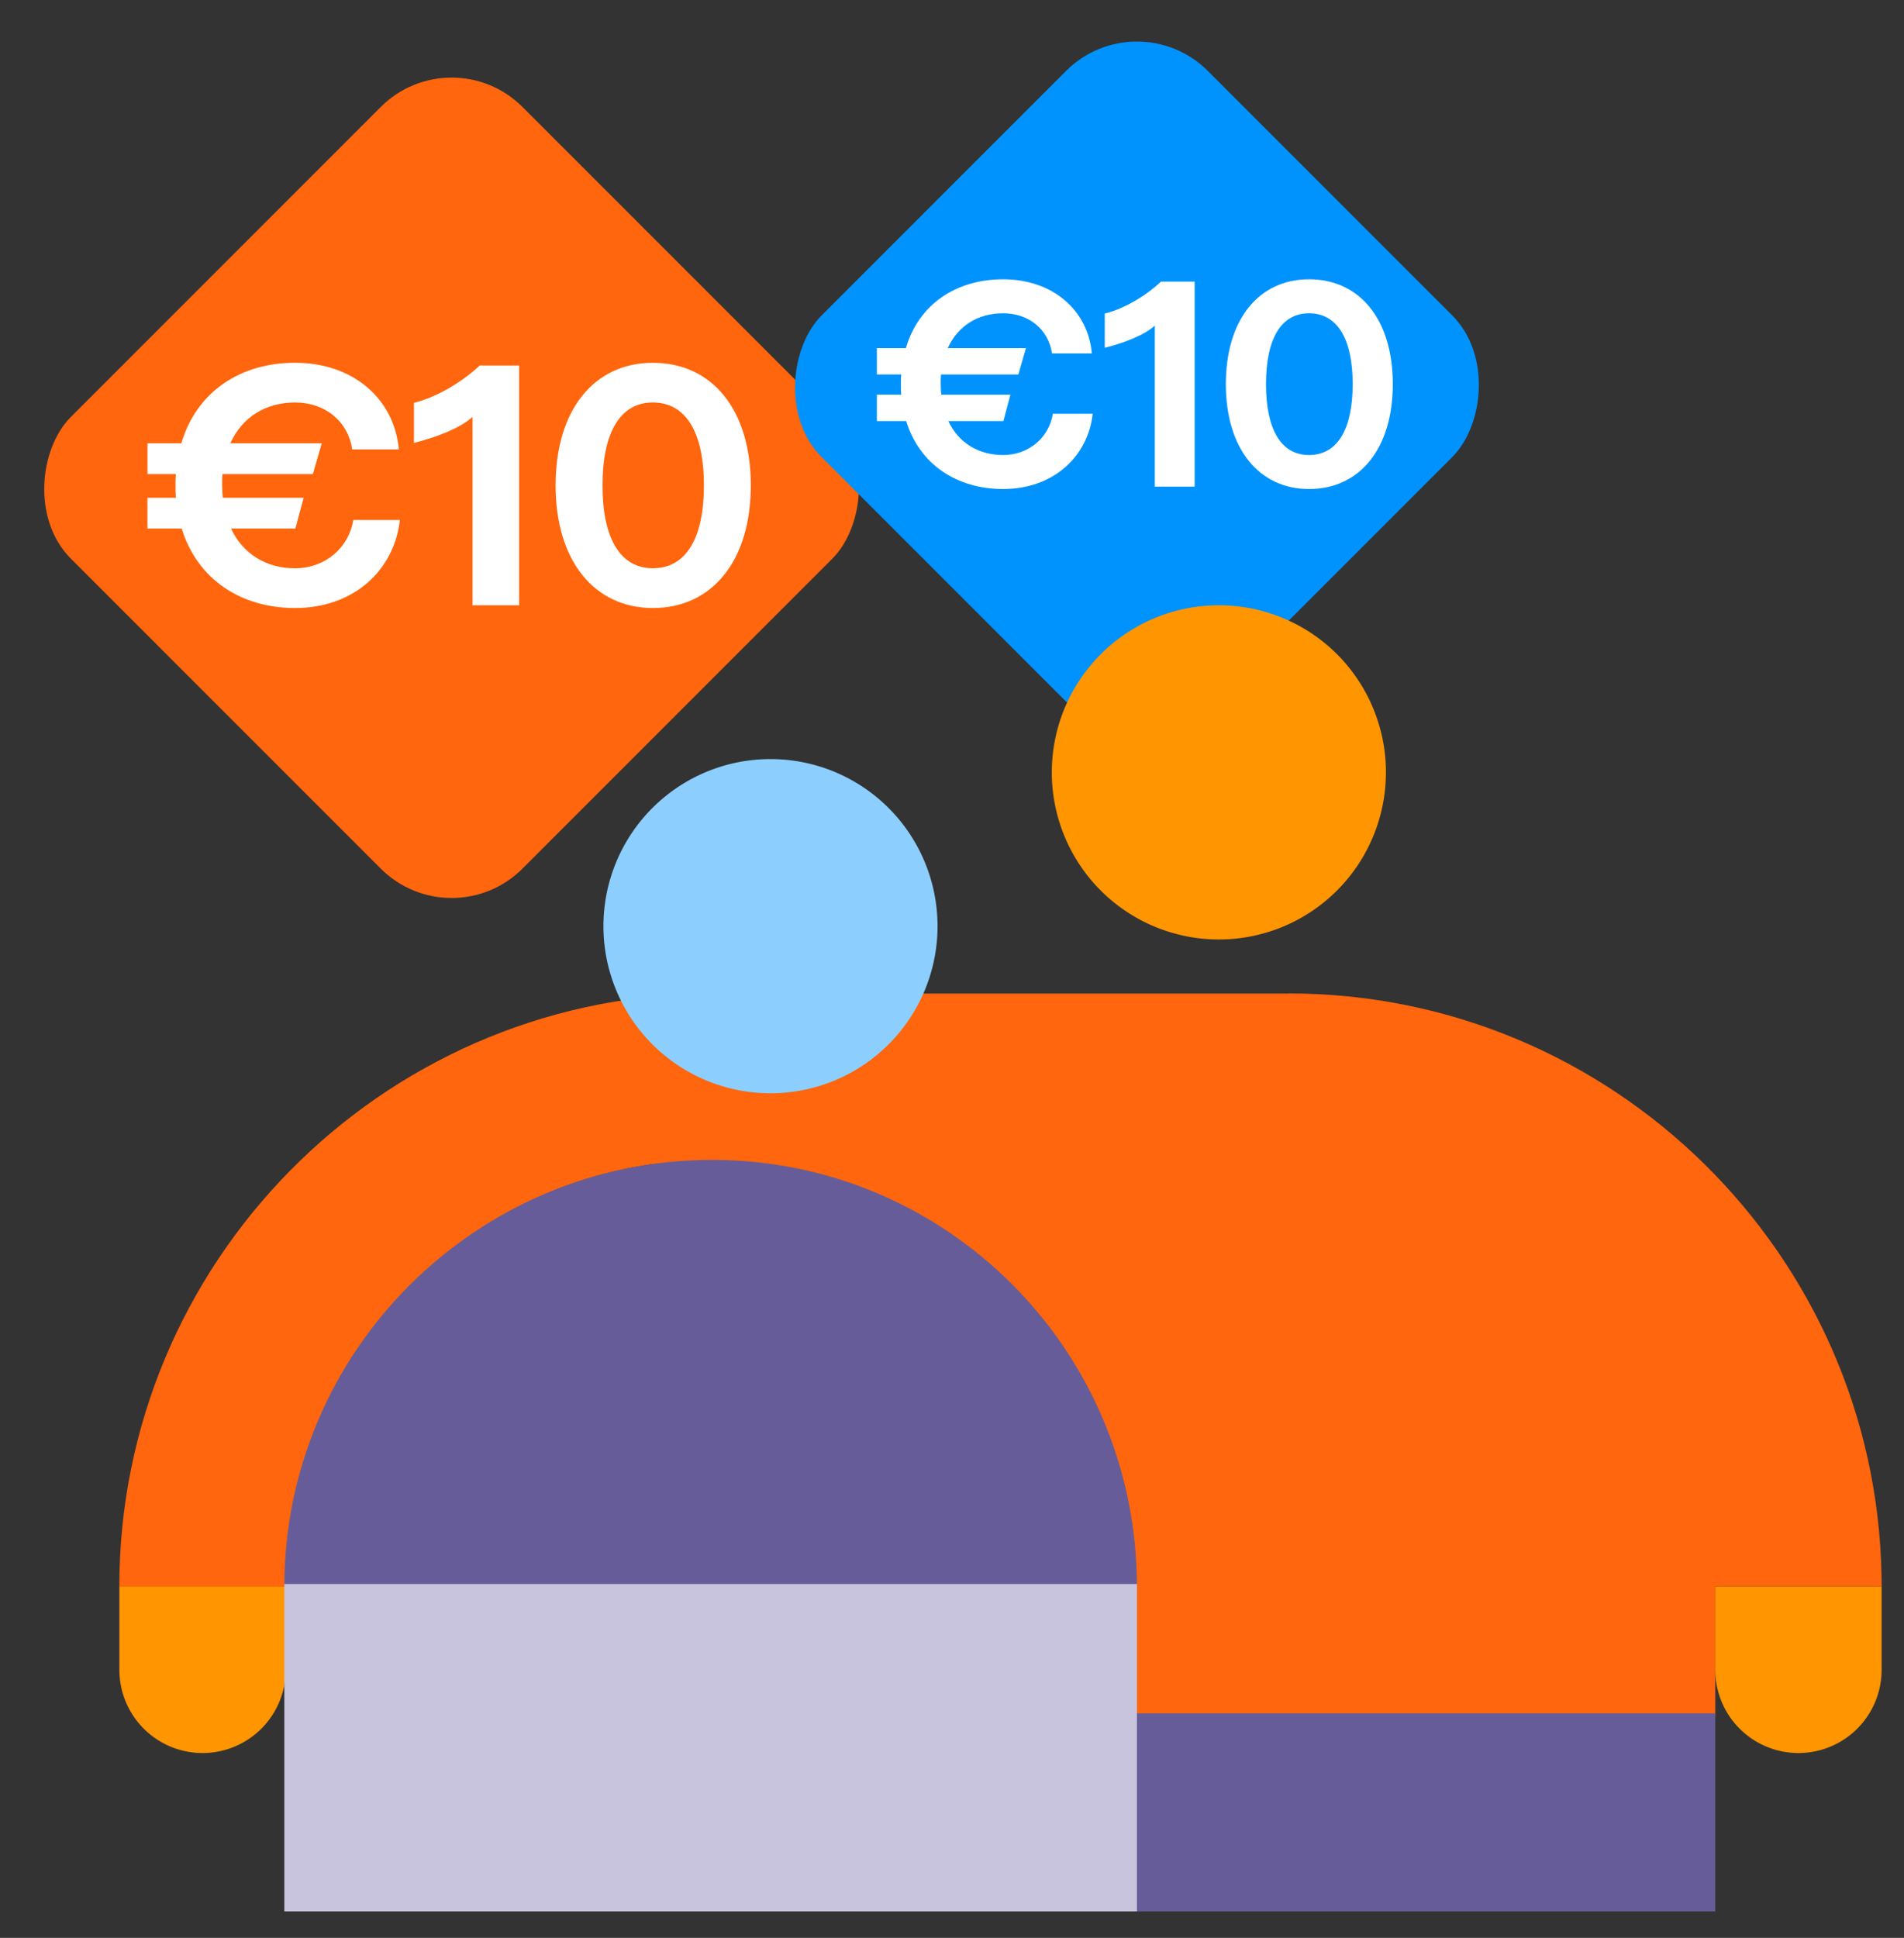
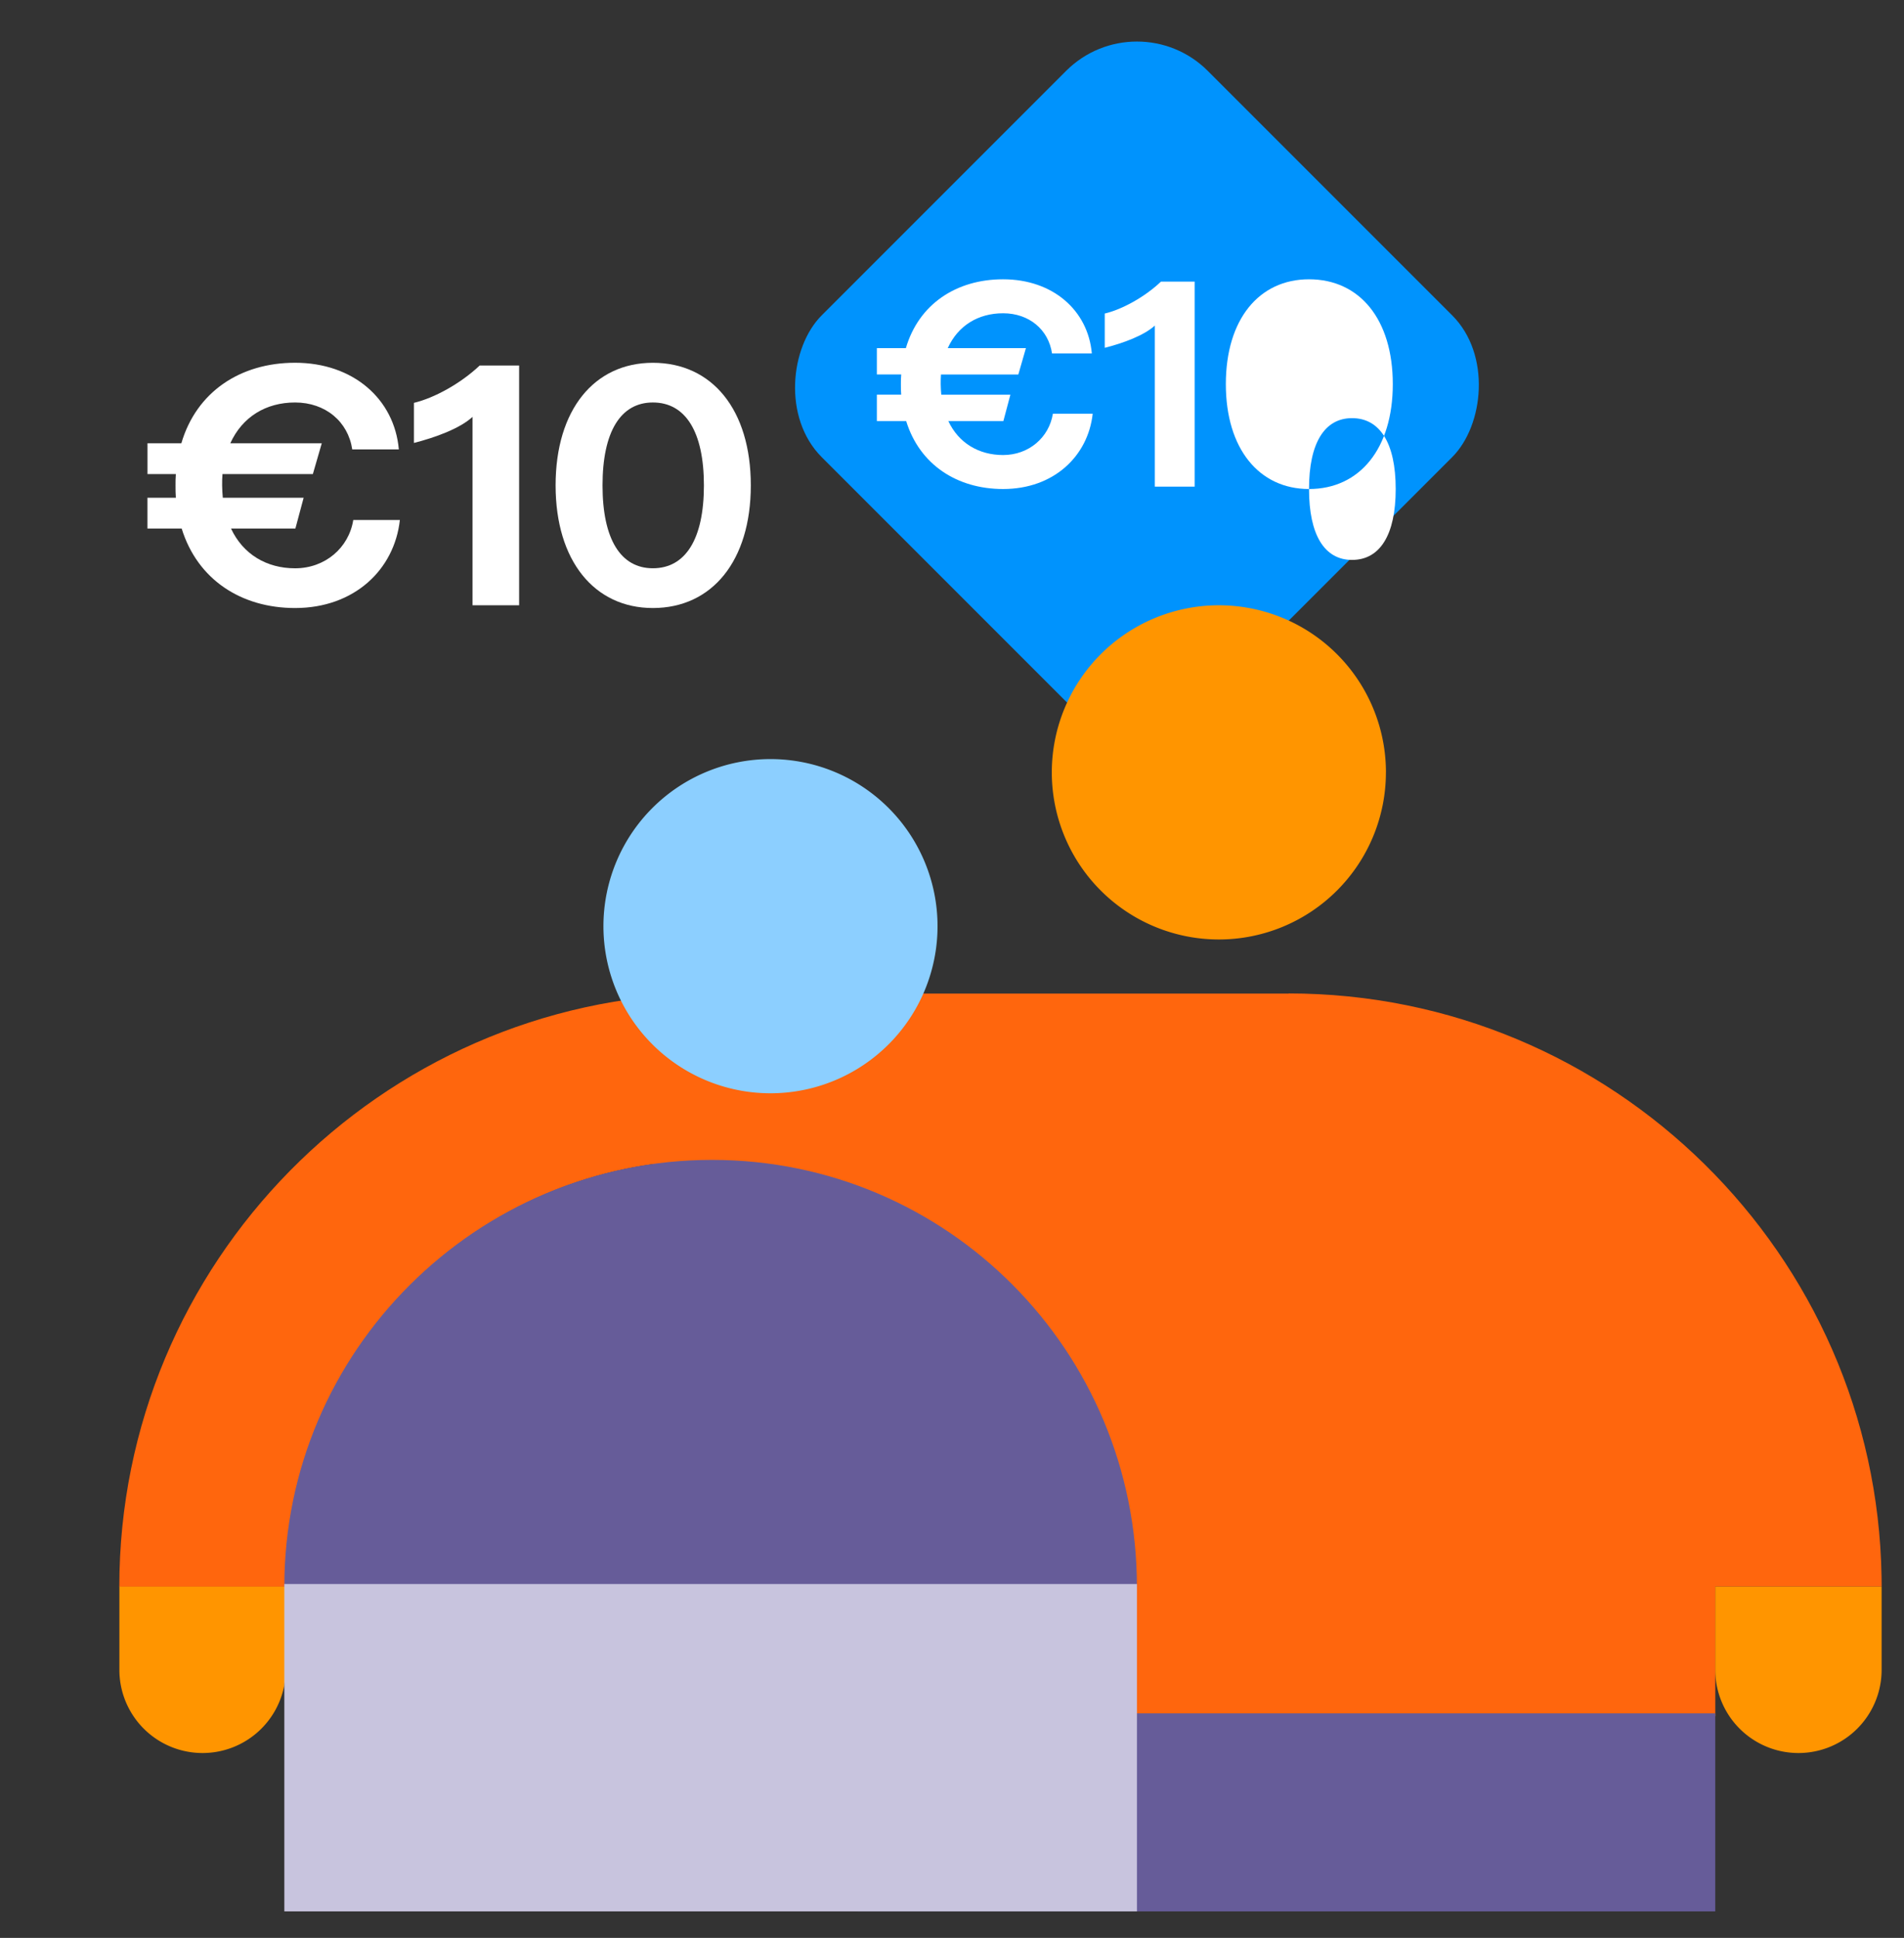
<svg xmlns="http://www.w3.org/2000/svg" width="57" height="58" version="1.1" viewBox="0 0 57 58">
  <rect x="0" y="0" width="57" height="58" fill="#333333" stroke="none" />
  <g id="Page-1" fill="none" fill-rule="evenodd" stroke="none" stroke-width="1">
    <g id="Group">
-       <rect id="Rectangle" width="19.119" height="19.119" x="3.96" y="5.04" fill="#FF660D" fill-rule="nonzero" rx="3" transform="rotate(45 13.52 14.6)" />
      <path id="Path" fill="#FFF" fill-rule="nonzero" d="M4.414 15.82v-.923h.851c-.01-.123-.01-.246-.01-.37 0-.112 0-.225.01-.338h-.85v-.922h1.014c.451-1.538 1.764-2.41 3.404-2.41 1.743 0 2.974 1.087 3.107 2.594h-1.395c-.123-.83-.8-1.405-1.712-1.405-.871 0-1.579.431-1.938 1.22h2.738l-.267.923H6.66c-.01.113-.01.226-.01.339 0 .123.01.246.02.369h2.42l-.247.922H6.916c.359.77 1.066 1.19 1.917 1.19.902 0 1.61-.615 1.743-1.446h1.395c-.164 1.487-1.364 2.635-3.138 2.635-1.61 0-2.922-.85-3.394-2.379H4.414Zm9.732-3.343c-.38.349-1.108.615-1.754.78v-1.2c.605-.144 1.395-.575 1.969-1.118h1.18v7.177h-1.395v-5.639Z" />
      <path id="Shape" fill="#FFF" fill-rule="nonzero" d="M19.545 18.198c-1.753 0-2.912-1.415-2.912-3.67 0-2.266 1.159-3.67 2.912-3.67 1.774 0 2.932 1.404 2.932 3.67 0 2.255-1.158 3.67-2.932 3.67Zm-1.507-3.67c0 1.61.543 2.48 1.507 2.48.974 0 1.528-.87 1.528-2.48 0-1.61-.554-2.482-1.528-2.482-.964 0-1.507.872-1.507 2.482Z" />
      <rect id="Rectangle" width="16.347" height="16.347" x="25.863" y="3.386" fill="#0093FD" fill-rule="nonzero" rx="3" transform="rotate(45 34.036 11.56)" />
      <path id="Path" fill="#FFF" fill-rule="nonzero" d="M26.251 12.602v-.79h.728c-.009-.104-.009-.21-.009-.315 0-.096 0-.193.01-.29h-.729v-.788h.868c.386-1.315 1.508-2.06 2.91-2.06 1.491 0 2.543.93 2.657 2.218h-1.192c-.105-.71-.684-1.201-1.464-1.201-.745 0-1.35.368-1.657 1.043h2.34l-.227.789H28.17c-.008.096-.008.193-.008.29 0 .104.008.21.017.315h2.069l-.21.789H28.39c.307.657.912 1.017 1.64 1.017.771 0 1.376-.526 1.49-1.236h1.192c-.14 1.27-1.166 2.253-2.682 2.253-1.377 0-2.499-.728-2.902-2.034h-.877Zm8.321-2.858c-.324.298-.947.526-1.499.666V9.384c.517-.122 1.192-.49 1.683-.955h1.008v6.136h-1.192V9.744Z" />
-       <path id="Shape" fill="#FFF" fill-rule="nonzero" d="M39.188 14.636c-1.499 0-2.49-1.21-2.49-3.139 0-1.937.991-3.138 2.49-3.138 1.517 0 2.508 1.2 2.508 3.138 0 1.929-.99 3.139-2.508 3.139ZM37.9 11.497c0 1.377.464 2.122 1.288 2.122.833 0 1.307-.745 1.307-2.122 0-1.376-.474-2.121-1.307-2.121-.824 0-1.288.745-1.288 2.121Z" />
+       <path id="Shape" fill="#FFF" fill-rule="nonzero" d="M39.188 14.636c-1.499 0-2.49-1.21-2.49-3.139 0-1.937.991-3.138 2.49-3.138 1.517 0 2.508 1.2 2.508 3.138 0 1.929-.99 3.139-2.508 3.139Zc0 1.377.464 2.122 1.288 2.122.833 0 1.307-.745 1.307-2.122 0-1.376-.474-2.121-1.307-2.121-.824 0-1.288.745-1.288 2.121Z" />
      <path id="Path" fill="#FF660D" d="M38.576 29.733c9.694 0 17.595 7.808 17.752 17.461l.003.293h-4.98v3.88H25.807v-8.86c0-.47.026-.935.075-1.393H19.54v-6.272c-6.144.865-10.886 6.097-10.986 12.456l-.002.193h-4.98c0-9.693 7.808-17.595 17.462-17.752l.293-.002h17.25v-.004Z" />
      <path id="Path" fill="#665C99" d="M25.69 51.28h25.66v5.927H25.69zM8.512 47.487c0-7.054 5.756-12.772 12.804-12.772s12.72 5.722 12.72 12.776l-25.524-.004Z" />
      <path id="Path" fill="#FF9500" d="M8.554 47.487v2.49a2.49 2.49 0 0 1-4.98 0v-2.49h4.98Zm42.796 0v2.49a2.49 2.49 0 0 0 4.98 0v-2.49h-4.98Z" />
      <path id="Path" fill="#C8C4DE" fill-rule="nonzero" d="M34.037 47.409H8.512v9.798h25.525z" />
      <path id="Path" fill="#8CCFFF" d="M28.067 27.72a5.001 5.001 0 1 1-10.002 0 5.001 5.001 0 0 1 10.002 0Z" />
      <path id="Path" fill="#FF9500" d="M41.49 23.117a5.001 5.001 0 1 1-10.002 0 5.001 5.001 0 0 1 10.003 0Z" />
    </g>
  </g>
</svg>